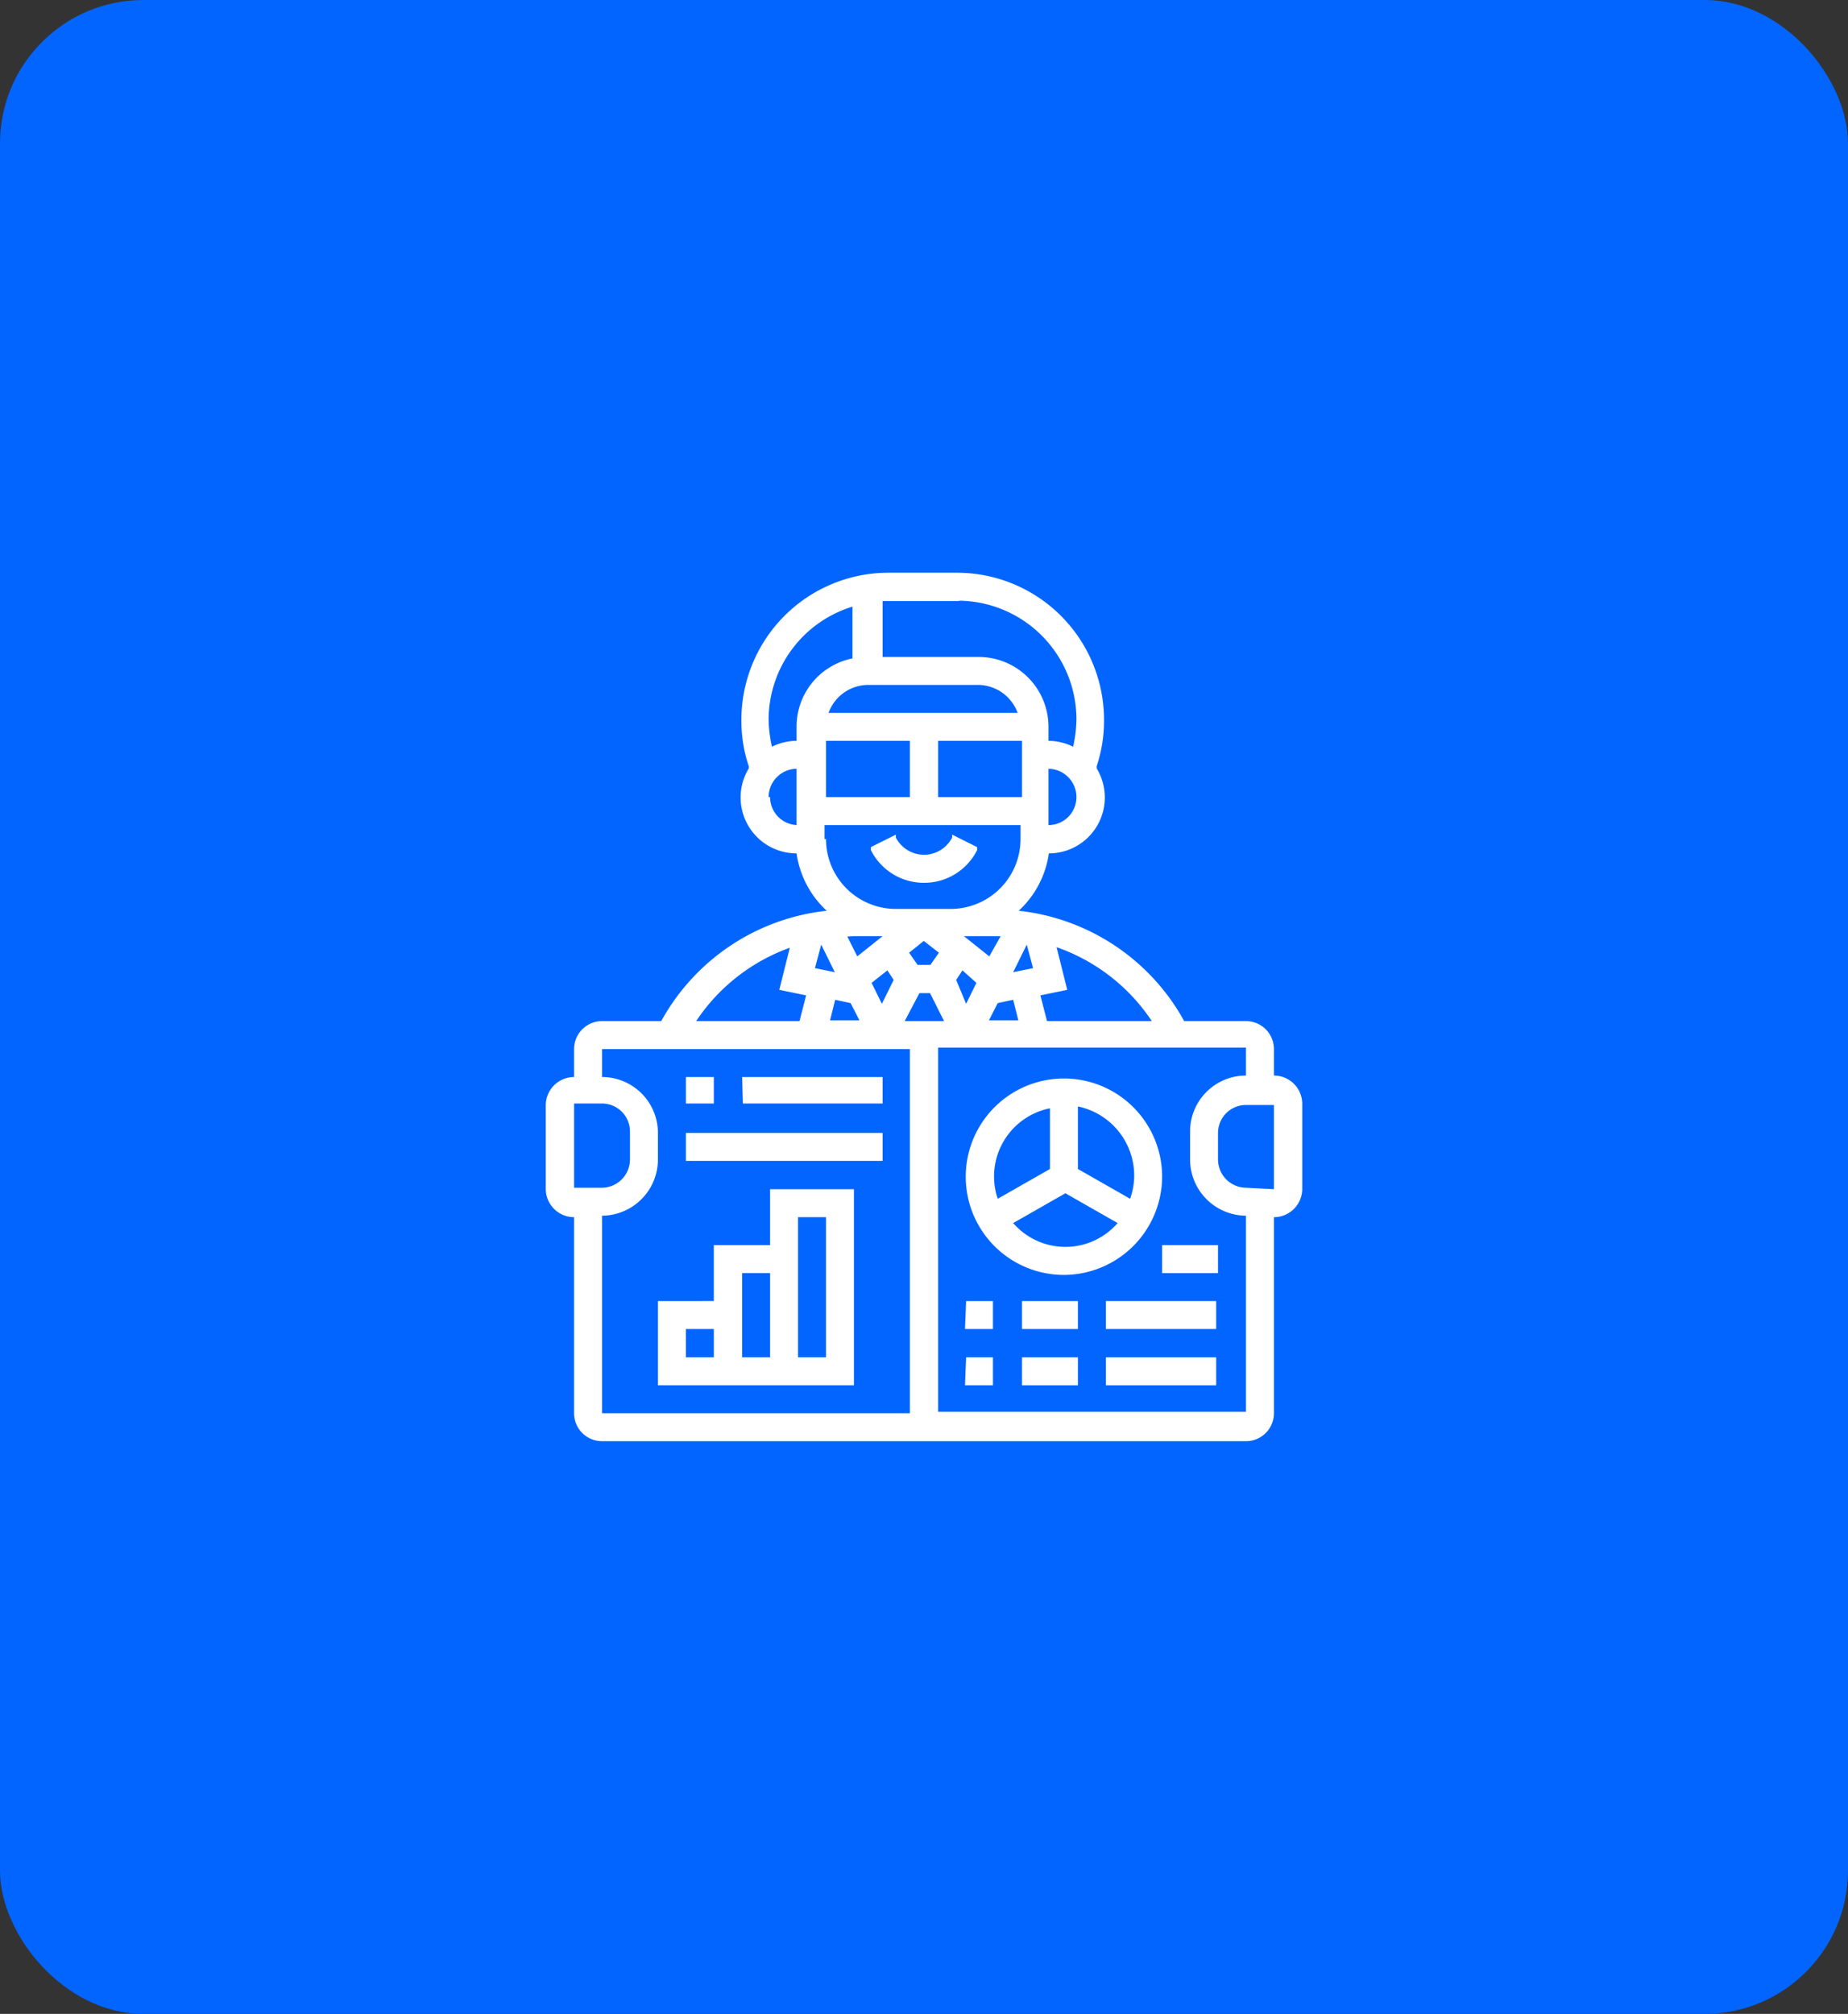
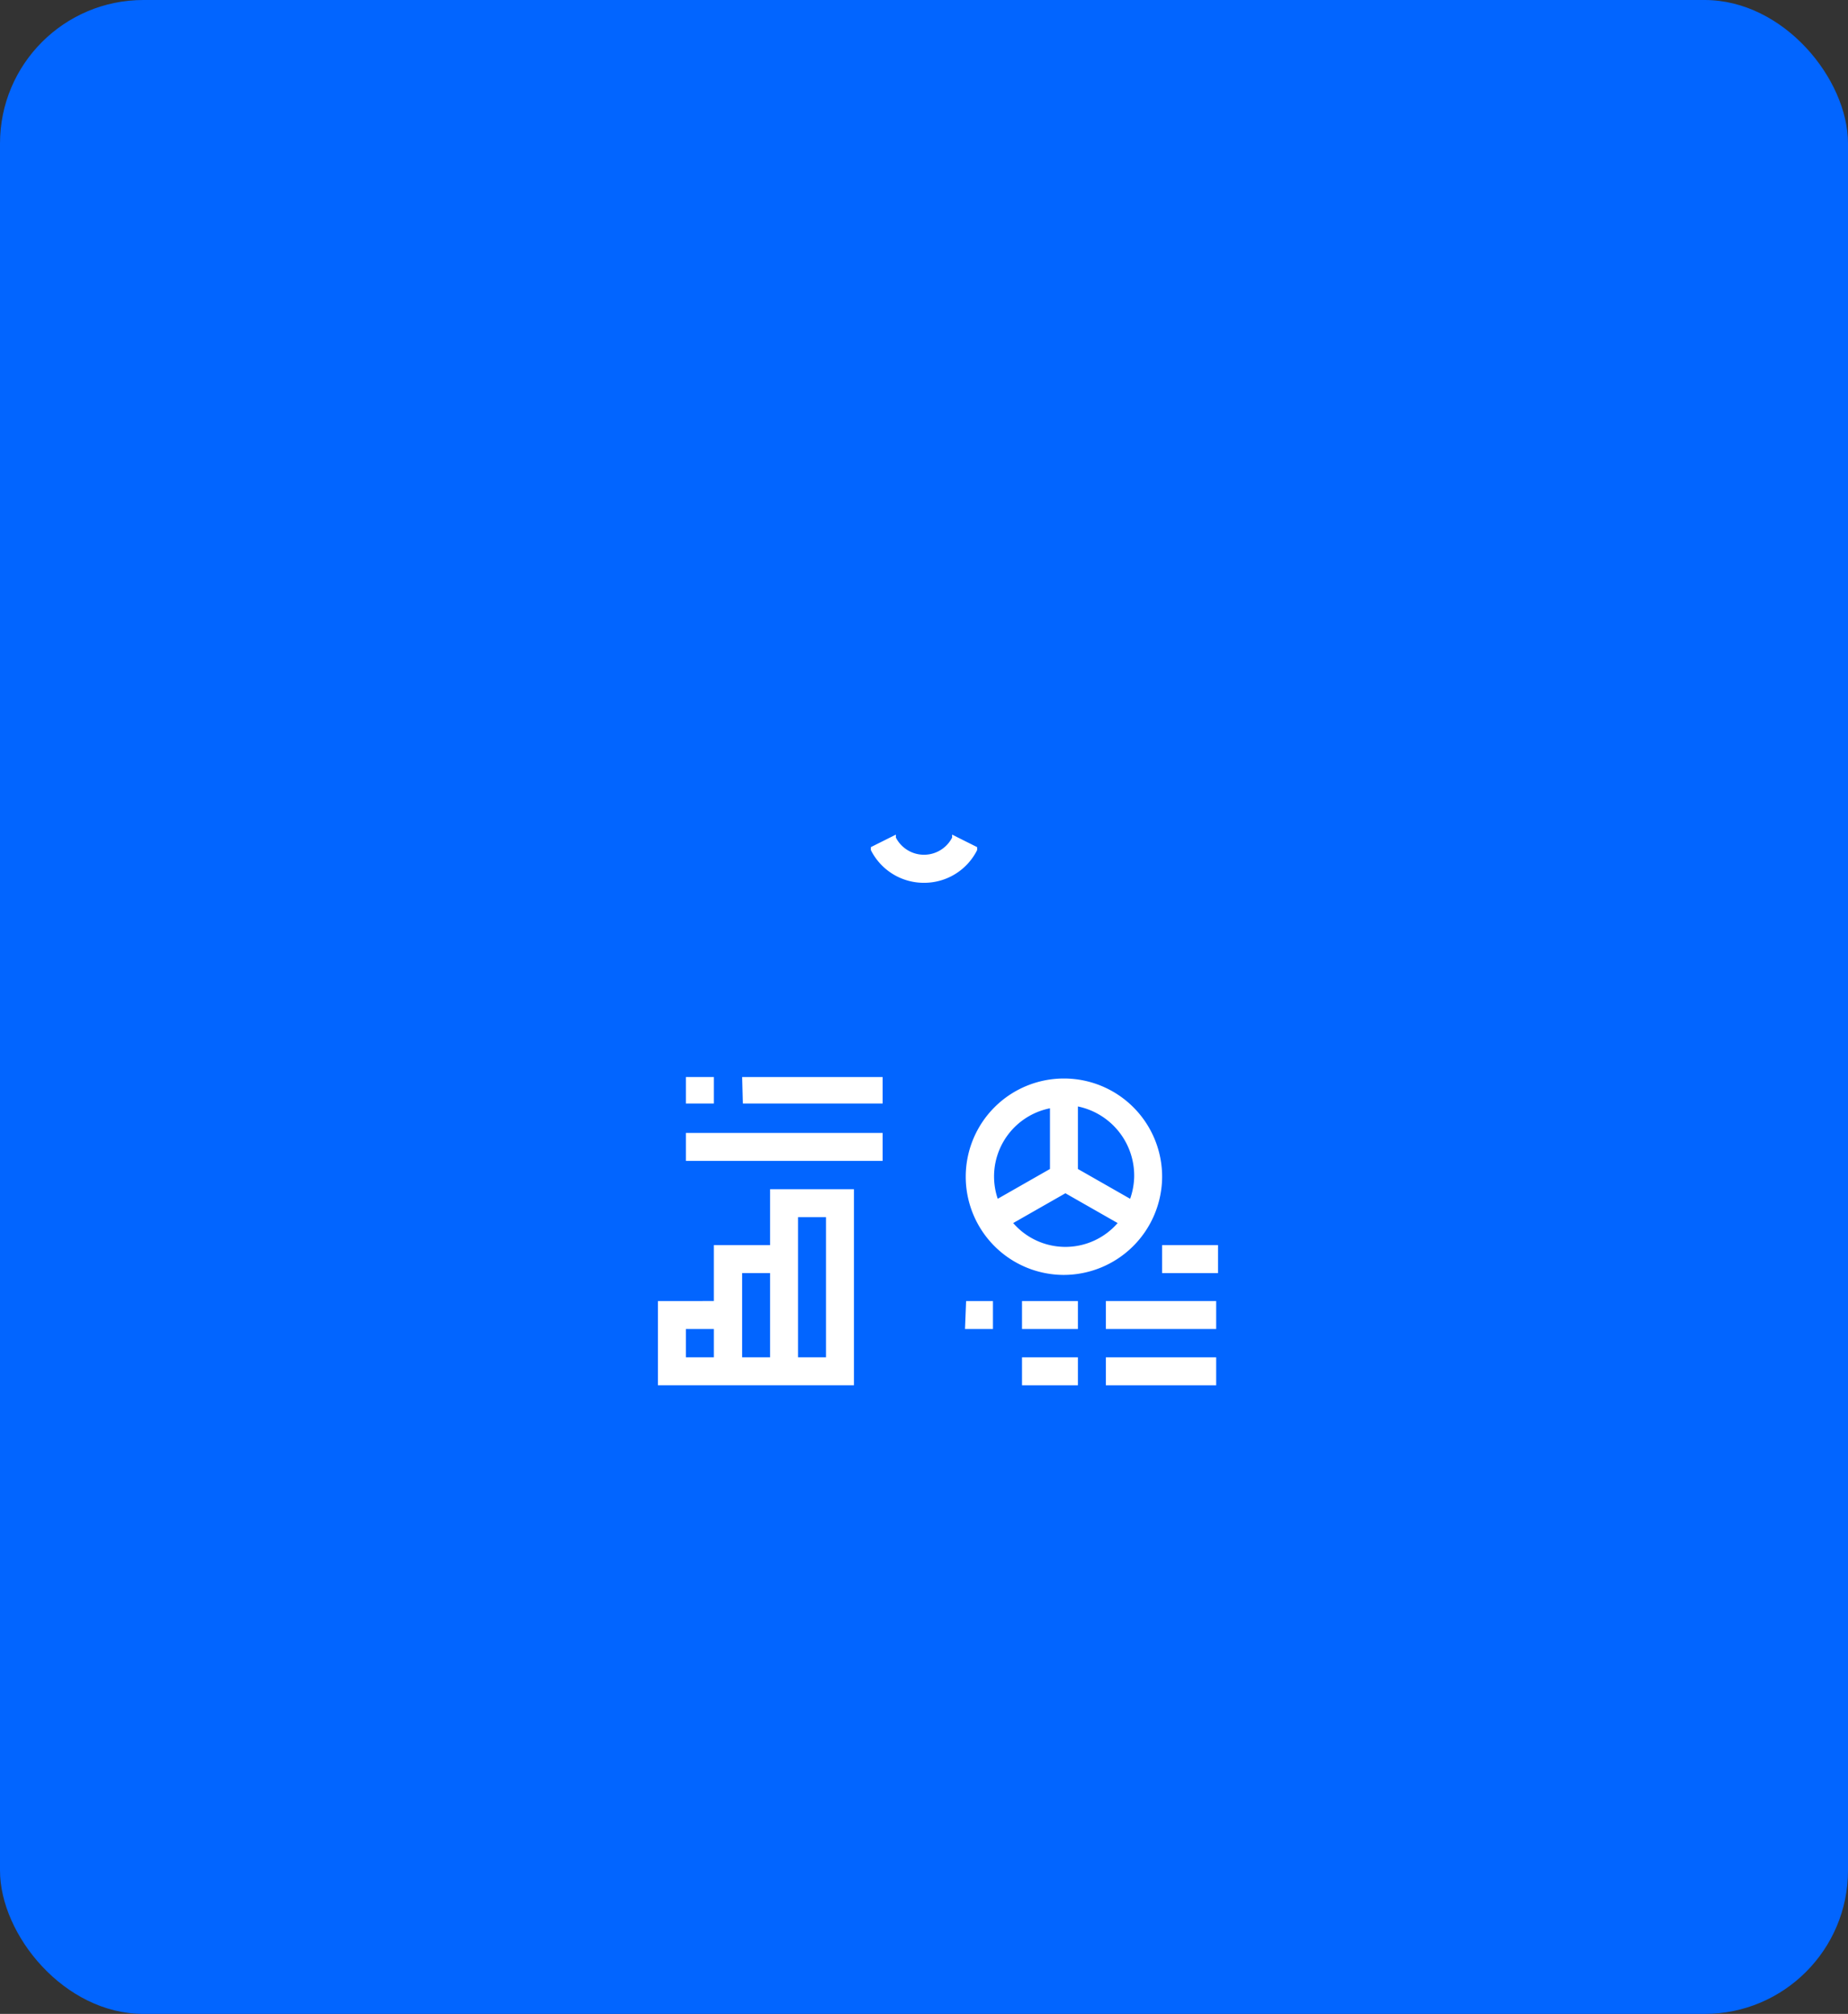
<svg xmlns="http://www.w3.org/2000/svg" id="Layer_1" data-name="Layer 1" viewBox="0 0 50.25 54.75">
  <rect x="0" y="0" width="50.25" height="54.75" fill="#333333" stroke="none" />
  <defs>
    <style>.cls-1{fill:#0265ff;}.cls-2{fill:#fff;}</style>
  </defs>
  <title>SCRUM Planning Template Icons</title>
  <rect class="cls-1" width="50.25" height="54.75" rx="3.9" ry="3.9" />
  <path class="cls-2" d="M31.6,32a2.67,2.67,0,1,0-2.67,2.66A2.68,2.68,0,0,0,31.6,32Zm-.76,0a1.93,1.93,0,0,1-.11.59l-1.42-.81V30.08A1.92,1.92,0,0,1,30.84,32Zm-2.29-1.87v1.65l-1.42.81a1.89,1.89,0,0,1,1.42-2.46Zm-1,3.12,1.42-.81,1.42.81a1.88,1.88,0,0,1-2.84,0Z" />
  <path class="cls-2" d="M26.27,35.37H27v.76h-.76Z" />
  <path class="cls-2" d="M27.79,35.37h1.52v.76H27.79Z" />
-   <path class="cls-2" d="M26.27,36.9H27v.76h-.76Z" />
  <path class="cls-2" d="M27.79,36.9h1.52v.76H27.79Z" />
  <path class="cls-2" d="M30.07,36.9h3v.76h-3Z" />
  <path class="cls-2" d="M30.07,35.37h3v.76h-3Z" />
  <path class="cls-2" d="M31.6,33.85h1.52v.76H31.6Z" />
-   <path class="cls-2" d="M34.64,29.28v-.76a.76.76,0,0,0-.76-.76H32.2a5.85,5.85,0,0,0-4.5-3,2.62,2.62,0,0,0,.82-1.56h0a1.52,1.52,0,0,0,1.3-2.31l0-.06a3.86,3.86,0,0,0,.2-1.26,4,4,0,0,0-4-4H24.16a4,4,0,0,0-4,4,3.86,3.86,0,0,0,.2,1.26l0,.06a1.52,1.52,0,0,0,1.3,2.31h0a2.62,2.62,0,0,0,.82,1.56,5.85,5.85,0,0,0-4.5,3H16.37a.76.76,0,0,0-.76.76v.76a.77.77,0,0,0-.77.76v2.29a.77.77,0,0,0,.77.76v5.33a.76.76,0,0,0,.76.76H33.88a.76.76,0,0,0,.76-.76V33.09a.77.77,0,0,0,.77-.76V30a.77.77,0,0,0-.77-.76Zm-3.32-1.52H28.47l-.18-.7.73-.15-.29-1.16A5.14,5.14,0,0,1,31.32,27.76Zm-6.72,0L25,27h.29l.38.76Zm-2.44-1.44.17-.64.37.75Zm4.39.4-.28.57L26,26.64l.17-.26Zm-2.42-.34.17.26-.32.65-.28-.57Zm.82-.15-.23-.33.4-.32.41.32-.23.33Zm2.6.2.37-.75.17.64ZM26.9,26l-.69-.55h1Zm-3.7-.55H24l-.69.55-.27-.54Zm-.07,1.82.24.47h-.8l.14-.56Zm4,0,.42-.09.14.56h-.8ZM23.6,18.62h3a1.15,1.15,0,0,1,1.07.76H22.53a1.15,1.15,0,0,1,1.07-.76Zm-1.14,1.52h2.28v1.53H22.46Zm3.05,0h2.28v1.53H25.51Zm3,2.29V20.9a.77.77,0,0,1,.76.77A.76.76,0,0,1,28.55,22.43Zm-2.46-6.1a3.23,3.23,0,0,1,3.22,3.23,3.65,3.65,0,0,1-.09.74,1.54,1.54,0,0,0-.67-.16v-.38a1.9,1.9,0,0,0-1.9-1.9H24V16.34h2.11Zm-2.87.15V17.9a1.89,1.89,0,0,0-1.52,1.86v.38a1.54,1.54,0,0,0-.67.16,3.65,3.65,0,0,1-.09-.74A3.22,3.22,0,0,1,23.22,16.48Zm-2.28,5.19a.77.77,0,0,1,.76-.77v1.53A.76.76,0,0,1,20.94,21.67Zm1.52,1.14v-.38h5.33v.38a1.9,1.9,0,0,1-1.9,1.9H24.36A1.9,1.9,0,0,1,22.46,22.81Zm-.94,2.94-.29,1.16.73.15-.18.7H18.93A5.14,5.14,0,0,1,21.52,25.75ZM15.61,30h.76a.76.76,0,0,1,.76.76v.76a.77.77,0,0,1-.76.77h-.76Zm.76,3.05a1.53,1.53,0,0,0,1.52-1.53V30.8a1.52,1.52,0,0,0-1.52-1.52v-.76h8.37v9.9H16.37Zm17.51,5.33H25.51v-9.9h8.37v.76a1.52,1.52,0,0,0-1.52,1.52v.76a1.53,1.53,0,0,0,1.52,1.53Zm0-6.09a.77.77,0,0,1-.76-.77V30.8a.76.76,0,0,1,.76-.76h.76v2.29Z" />
  <path class="cls-2" d="M20.94,33.85H19.41v1.52H17.89v2.29h5.33V32.33H20.94Zm-2.29,2.28h.76v.77h-.76Zm1.53.77V34.61h.76V36.9Zm1.52-3.81h.76V36.9H21.7Z" />
  <path class="cls-2" d="M18.65,29.28h.76V30h-.76Z" />
  <path class="cls-2" d="M20.18,29.28H24V30h-3.8Z" />
  <path class="cls-2" d="M18.65,30.8H24v.76H18.65Z" />
  <path class="cls-2" d="M25.12,24a1.61,1.61,0,0,0,1.45-.89l0-.08-.68-.34,0,.08a.86.86,0,0,1-1.53,0l0-.08-.68.34,0,.08A1.61,1.61,0,0,0,25.12,24Z" />
</svg>